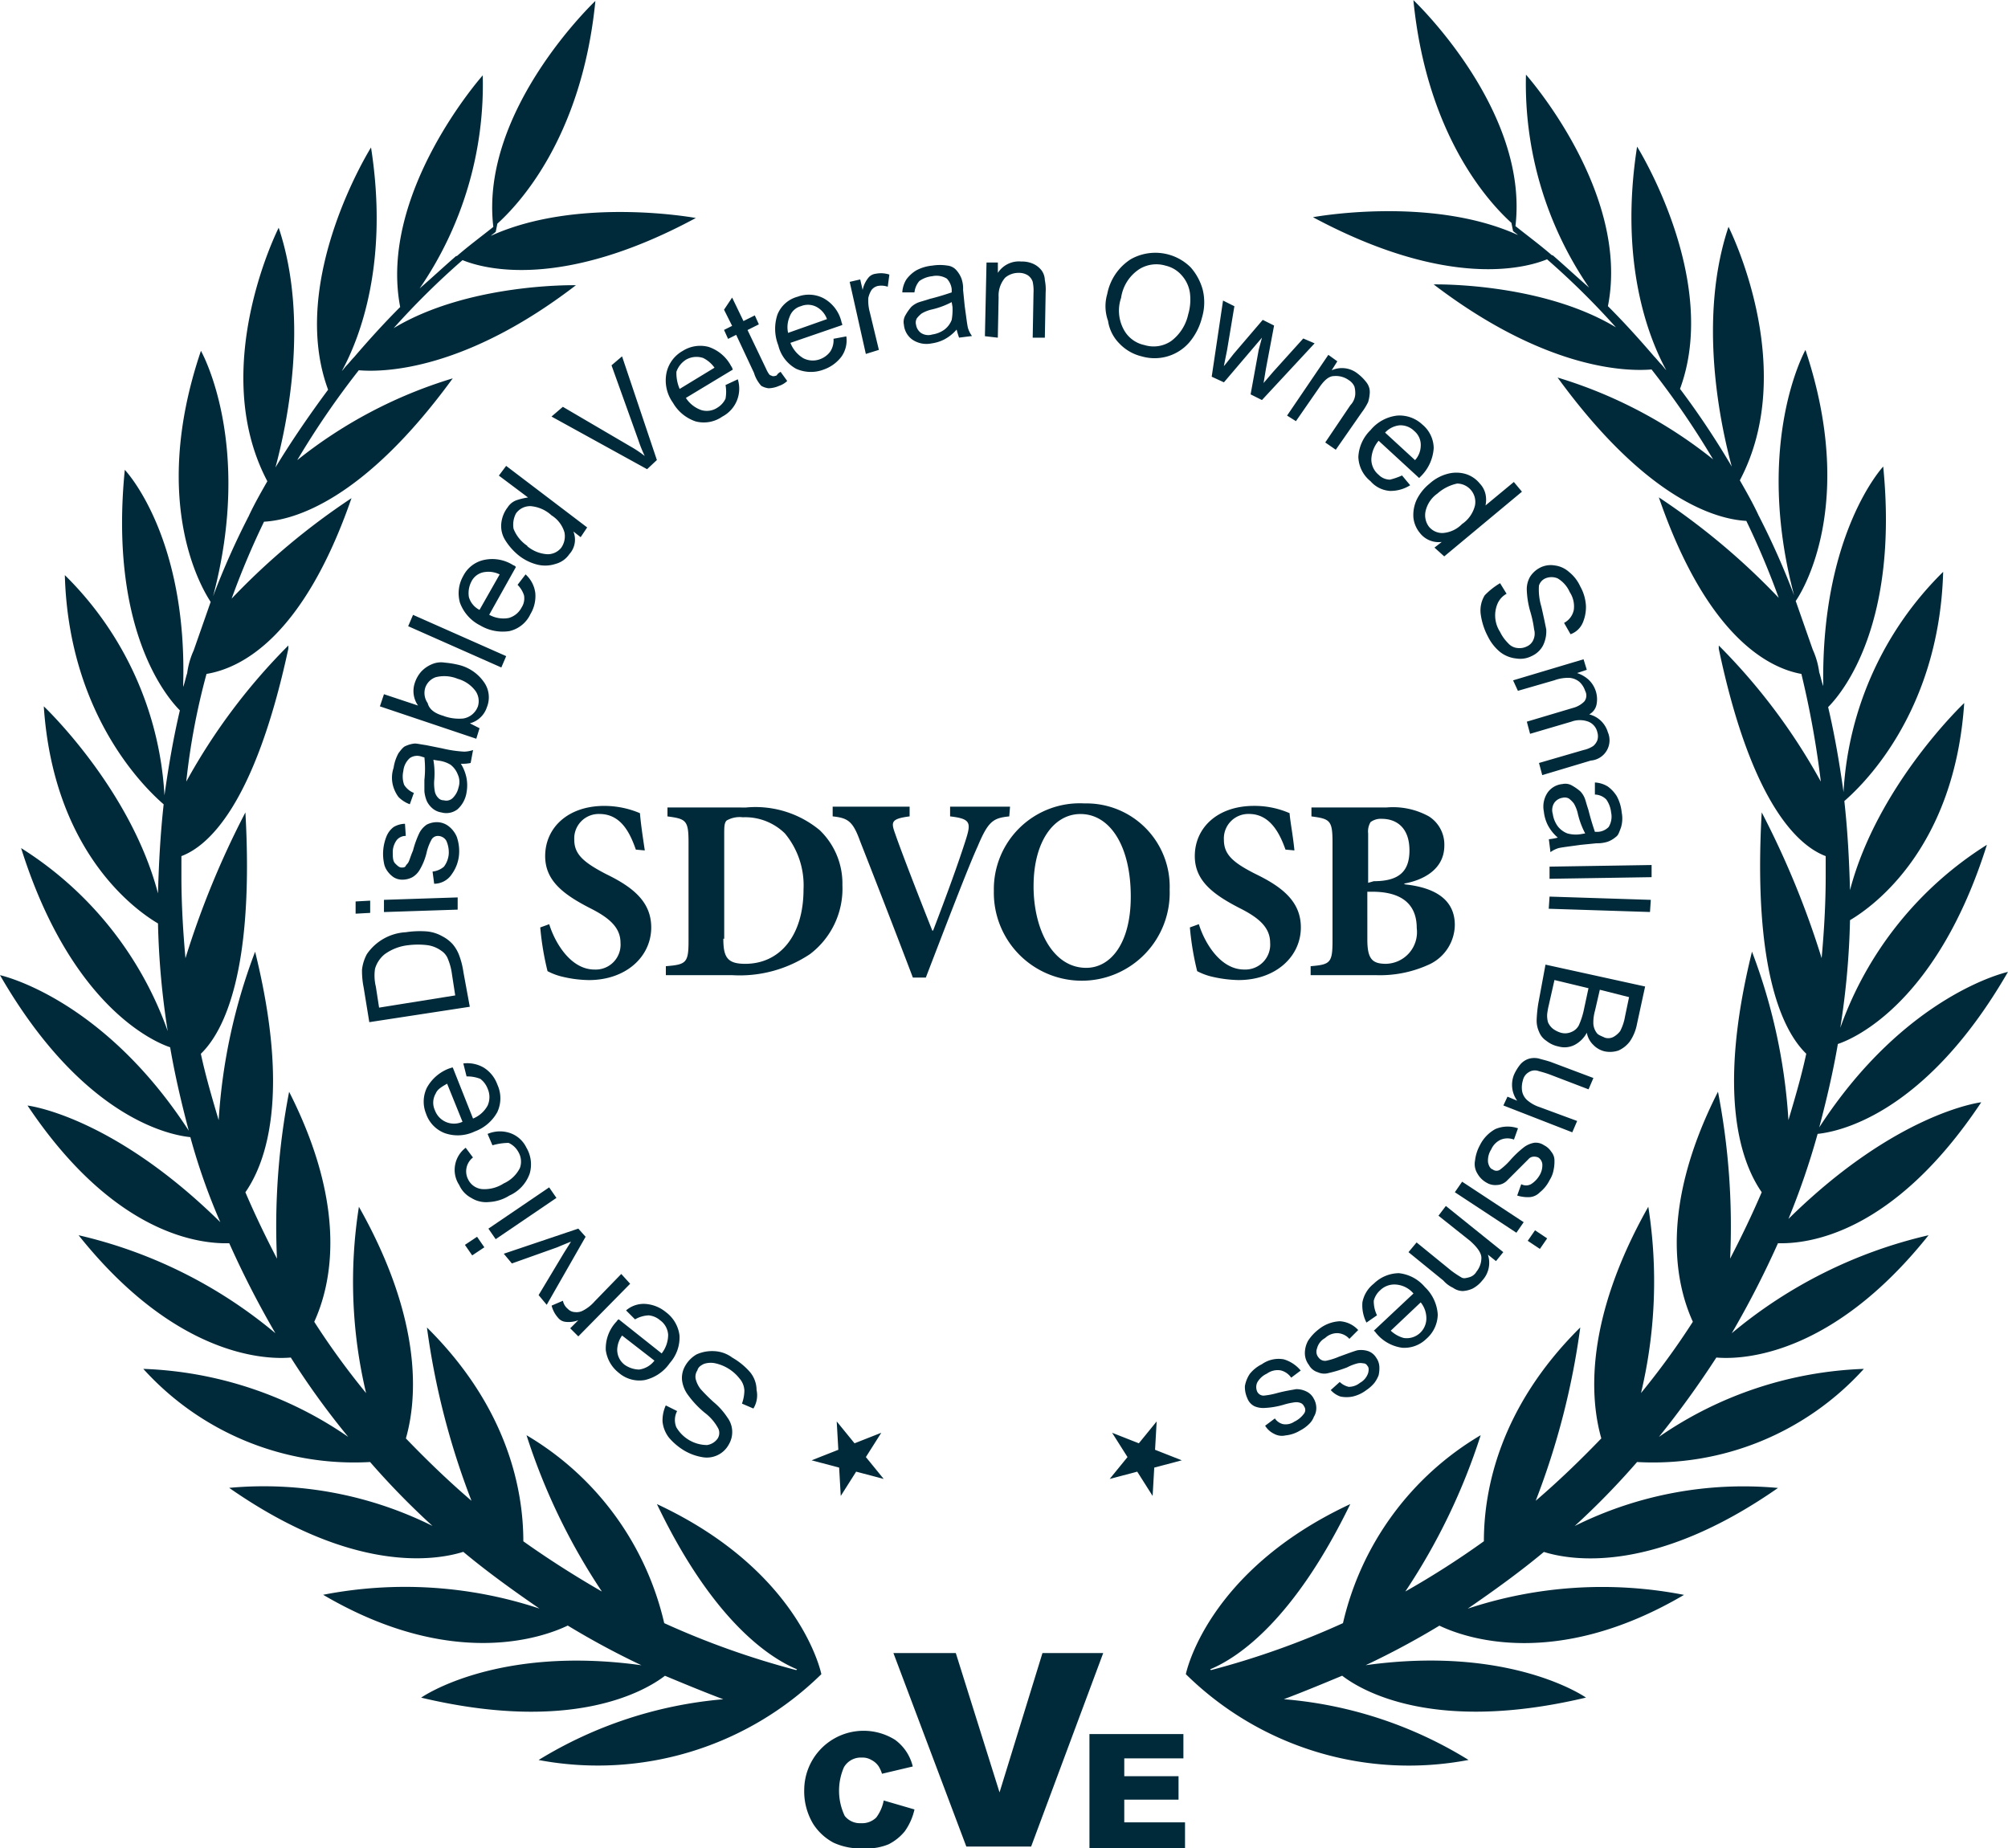
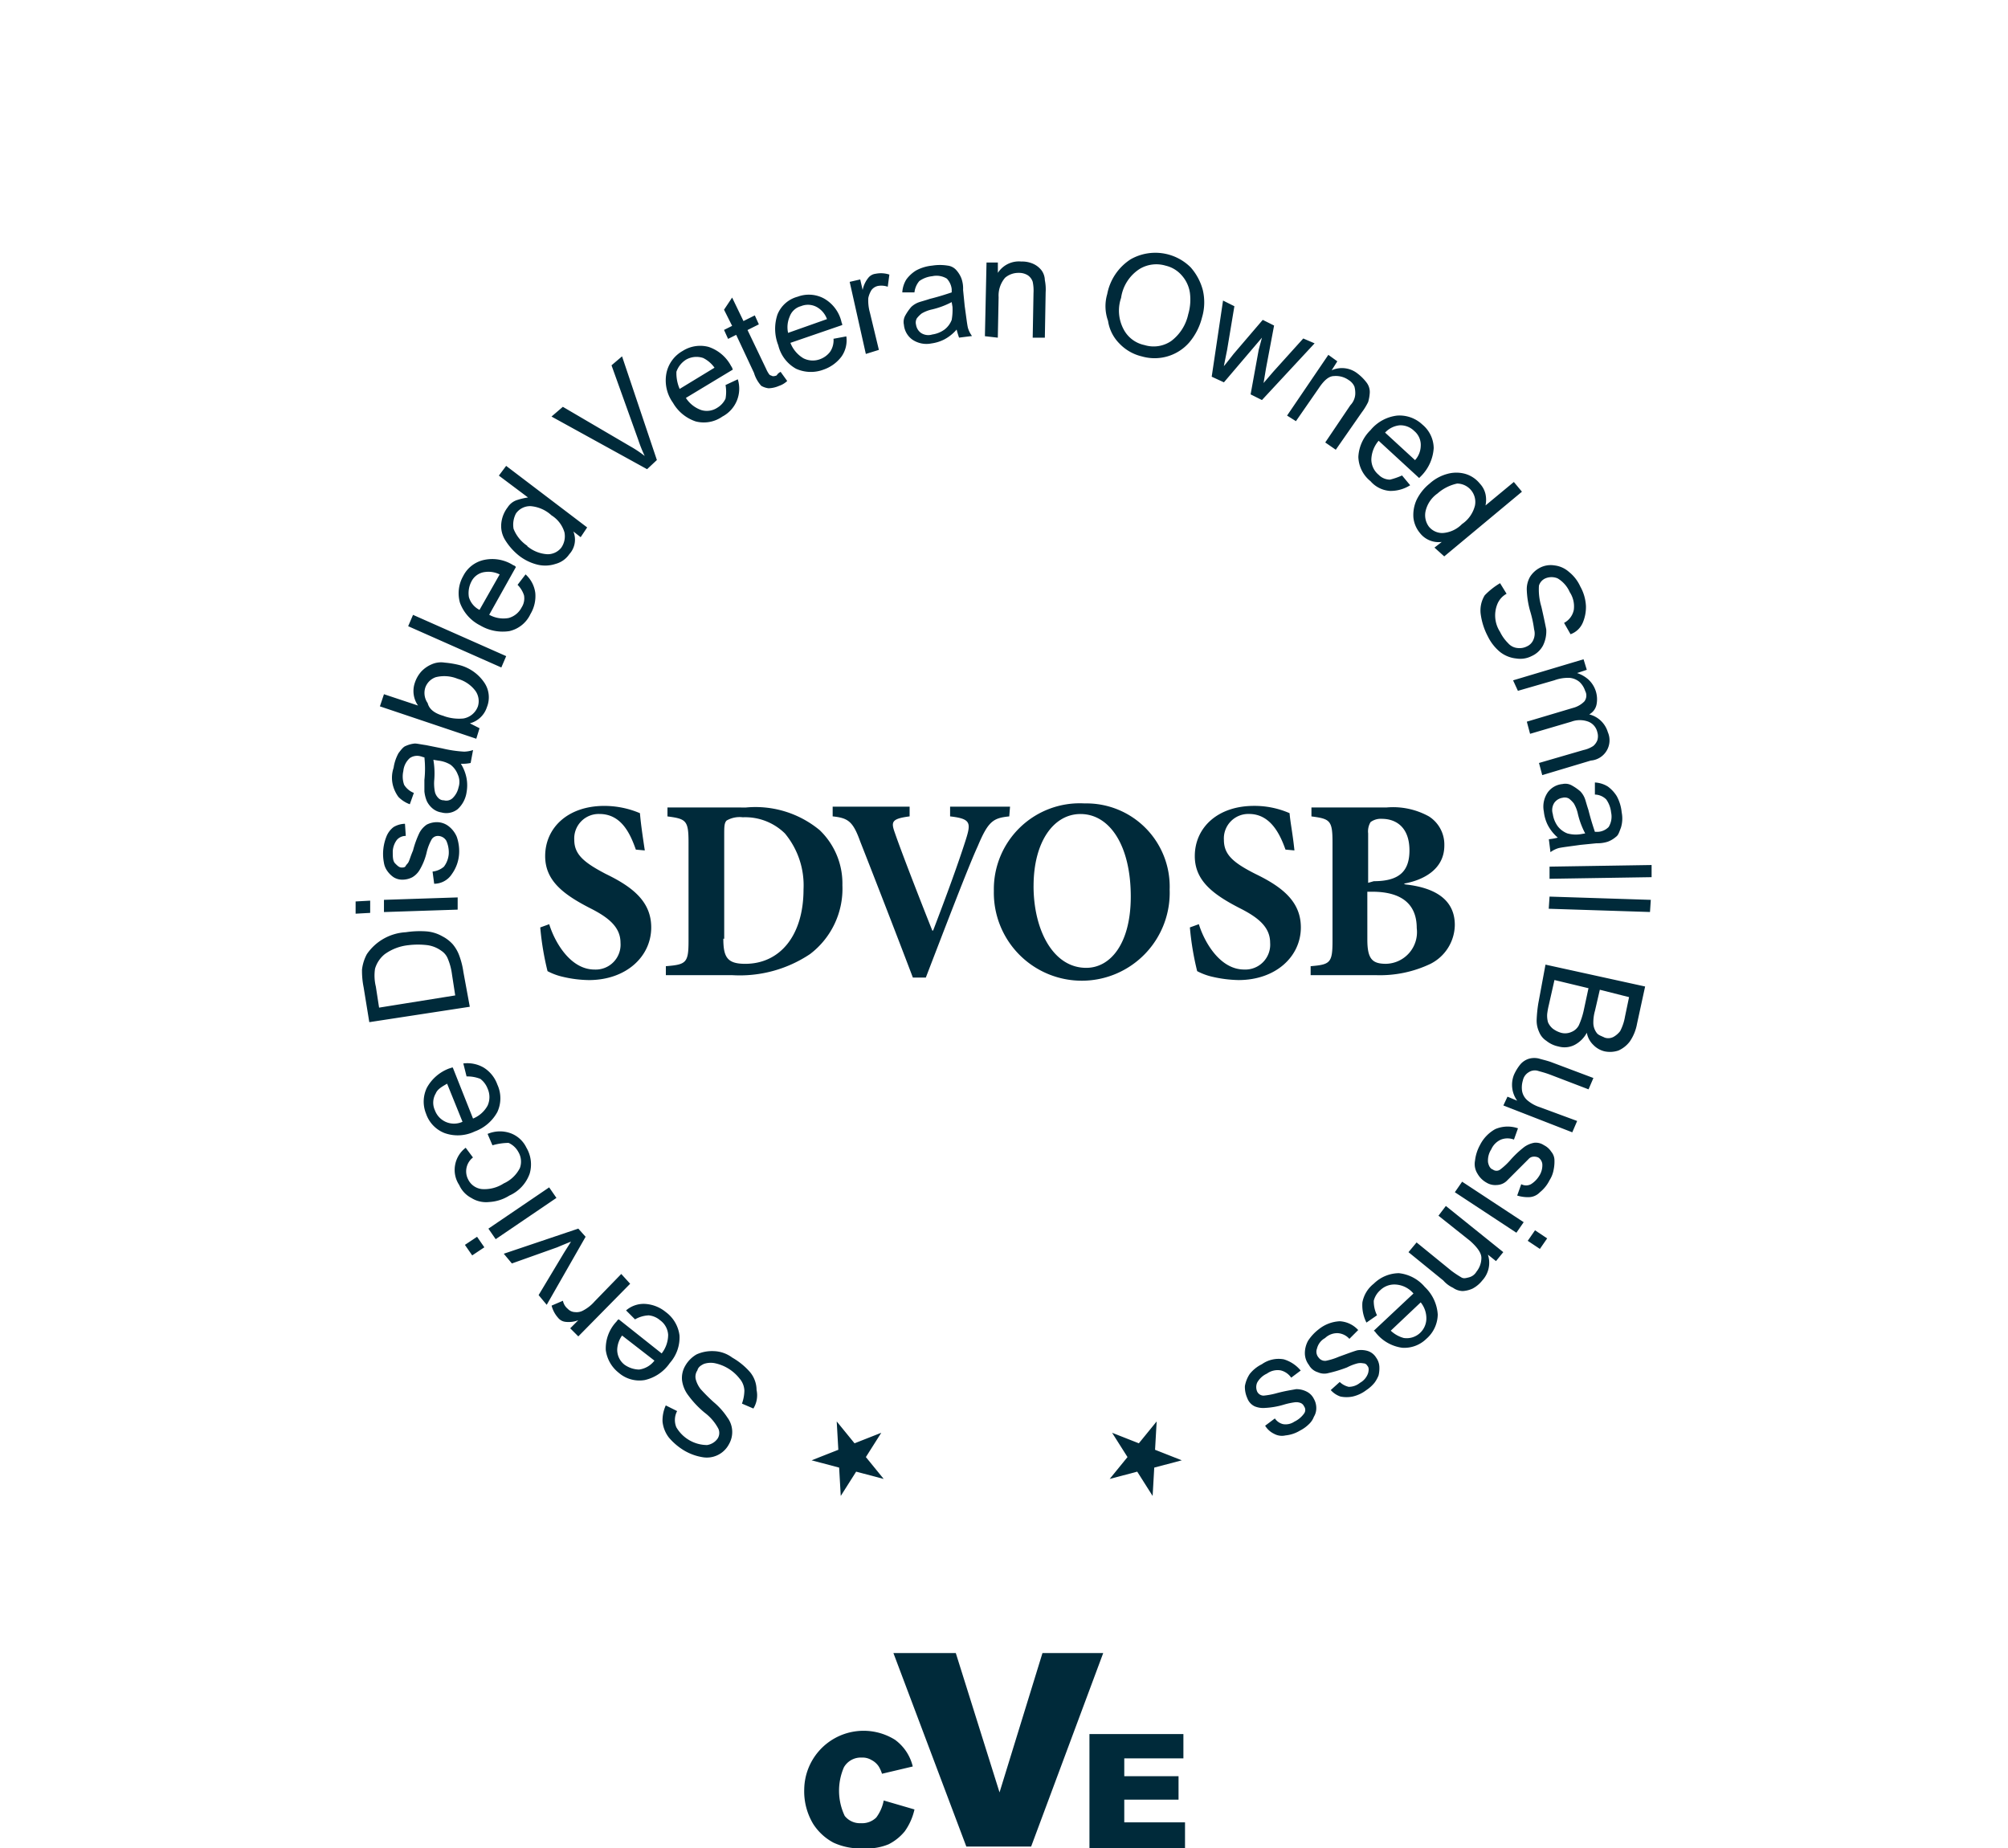
<svg xmlns="http://www.w3.org/2000/svg" width="111.894" height="103.002" viewBox="0 0 111.894 103.002">
  <g id="sdvosb_graphic-wht_1_" data-name="sdvosb_graphic-wht (1)" transform="translate(-13.6 -14.7)">
    <path id="Path_8887" data-name="Path 8887" d="M73.117,79.141c-.316-.9-.812-1.986-2.031-1.986a1.363,1.363,0,0,0-1.4,1.444c0,.812.542,1.264,1.76,1.9,1.49.722,2.528,1.535,2.528,2.979,0,1.625-1.4,2.934-3.476,2.934a6.634,6.634,0,0,1-1.444-.181,3.477,3.477,0,0,1-.858-.316,15.813,15.813,0,0,1-.406-2.437l.5-.181c.271.9,1.128,2.528,2.528,2.528a1.386,1.386,0,0,0,1.444-1.49c0-.858-.632-1.4-1.715-1.941-1.49-.767-2.483-1.535-2.483-2.889,0-1.58,1.264-2.8,3.295-2.8a5.083,5.083,0,0,1,1.986.406c.045.542.135,1.174.271,2.076Zm6.139-2.347a5.613,5.613,0,0,1,4.107,1.264,4.119,4.119,0,0,1,1.264,3.069,4.572,4.572,0,0,1-1.805,3.837,7.044,7.044,0,0,1-4.333,1.174h-3.7v-.5c1.128-.09,1.264-.181,1.264-1.4V78.735c0-1.219-.135-1.309-1.174-1.444v-.5Zm-1.264,7.312c0,1.038.226,1.4,1.219,1.4,1.941,0,3.25-1.58,3.25-4.153a4.526,4.526,0,0,0-1.038-3.114,3.163,3.163,0,0,0-2.347-.9,1.447,1.447,0,0,0-.9.181c-.135.135-.135.361-.135.812v5.778Zm15.933-6.816c-.9.09-1.174.271-1.76,1.67-.5,1.083-1.76,4.378-2.889,7.312h-.722c-.993-2.618-2.347-6.093-2.934-7.583-.406-1.128-.677-1.309-1.535-1.4v-.542h4.288v.542c-1.038.135-1.038.316-.812.948.406,1.174,1.535,4.062,2.076,5.416h.045c.812-2.121,1.4-3.746,1.805-5.01.316-.993.316-1.219-.858-1.354v-.542h3.34Zm8.937,4.062a4.9,4.9,0,1,1-9.795.09,4.786,4.786,0,0,1,5.055-4.875A4.638,4.638,0,0,1,102.863,81.353Zm-7.583-.181c0,2.437,1.083,4.559,2.934,4.559,1.354,0,2.483-1.354,2.483-3.972,0-2.844-1.174-4.6-2.8-4.6C96.408,77.155,95.28,78.69,95.28,81.173Zm14.038-2.031c-.316-.9-.858-1.986-2.031-1.986a1.363,1.363,0,0,0-1.4,1.444c0,.812.5,1.264,1.76,1.9,1.49.722,2.528,1.535,2.528,2.979,0,1.625-1.4,2.934-3.476,2.934a7.017,7.017,0,0,1-1.444-.181,3.477,3.477,0,0,1-.858-.316,15.812,15.812,0,0,1-.406-2.437l.5-.181c.271.9,1.128,2.528,2.528,2.528a1.386,1.386,0,0,0,1.444-1.49c0-.858-.632-1.4-1.715-1.941-1.49-.767-2.483-1.535-2.483-2.889,0-1.58,1.264-2.8,3.295-2.8a4.878,4.878,0,0,1,1.986.406c.045.542.181,1.174.271,2.076ZM116,81.082c1.67.181,2.753.858,2.753,2.257a2.464,2.464,0,0,1-1.354,2.167,6.538,6.538,0,0,1-3.024.632h-3.656v-.5c1.083-.09,1.219-.181,1.219-1.4V78.735c0-1.219-.135-1.309-1.174-1.444v-.5h4.2a4.13,4.13,0,0,1,2.347.5,1.858,1.858,0,0,1,.858,1.625c0,1.354-1.219,1.941-2.257,2.121l.09.045Zm-1.76-.181c1.4,0,1.986-.542,1.986-1.715,0-1.309-.767-1.76-1.535-1.76a.952.952,0,0,0-.632.181,1,1,0,0,0-.135.632v2.753Zm-.361,3.25c0,1.083.271,1.354,1.038,1.354a1.765,1.765,0,0,0,1.715-1.986c0-1.354-.858-2.031-2.483-2.031h-.271ZM79.662,110.286l-.632-.271a2.245,2.245,0,0,0,.135-.722,1.084,1.084,0,0,0-.271-.677,2.359,2.359,0,0,0-1.4-.858,1.2,1.2,0,0,0-.587.045c-.181.09-.316.181-.361.361a.627.627,0,0,0-.09.5,1.525,1.525,0,0,0,.271.542,10.179,10.179,0,0,0,.722.722,3.846,3.846,0,0,1,.767.858,1.353,1.353,0,0,1,.09,1.49,1.392,1.392,0,0,1-1.49.722,2.945,2.945,0,0,1-.993-.361,3.456,3.456,0,0,1-.858-.722,1.743,1.743,0,0,1-.361-.9,2.021,2.021,0,0,1,.181-.9l.632.316a1.063,1.063,0,0,0-.045.9,2,2,0,0,0,1.715.993.883.883,0,0,0,.587-.361.581.581,0,0,0,.045-.542,2.683,2.683,0,0,0-.767-.9,5.279,5.279,0,0,1-.9-.948,1.76,1.76,0,0,1-.361-.858,1.342,1.342,0,0,1,.181-.812,1.7,1.7,0,0,1,.632-.632,2.093,2.093,0,0,1,.948-.181,1.808,1.808,0,0,1,1.038.361,3.827,3.827,0,0,1,.993.812,1.577,1.577,0,0,1,.361.993,1.4,1.4,0,0,1-.181,1.038Zm-6.59-4.965-.5-.5a1.5,1.5,0,0,1,1.083-.361,2,2,0,0,1,1.128.451,1.907,1.907,0,0,1,.767,1.309,2.145,2.145,0,0,1-.542,1.535,2.31,2.31,0,0,1-1.4.948,1.761,1.761,0,0,1-1.444-.406,1.925,1.925,0,0,1-.722-1.264,2.172,2.172,0,0,1,.587-1.58c.045-.045.045-.09.135-.135l2.392,1.9a1.7,1.7,0,0,0,.361-1.038,1.077,1.077,0,0,0-.451-.812,1.134,1.134,0,0,0-.632-.271,1.664,1.664,0,0,0-.767.226Zm1.083,2.3-1.805-1.4a1.439,1.439,0,0,0-.271.767,1.048,1.048,0,0,0,.406.858,1.456,1.456,0,0,0,.812.271,1.293,1.293,0,0,0,.858-.5ZM72.8,103.335l-2.889,2.934-.451-.451.451-.451a1.488,1.488,0,0,1-.722.09.608.608,0,0,1-.406-.226,1.628,1.628,0,0,1-.361-.677l.632-.271a.768.768,0,0,0,.271.451.572.572,0,0,0,.406.181.742.742,0,0,0,.451-.09,2.2,2.2,0,0,0,.632-.5l1.49-1.535Zm-2.483-2.618-2.167,3.792-.451-.542,1.354-2.257c.135-.226.316-.5.451-.722-.226.09-.451.181-.767.316l-2.528.9-.451-.542,4.153-1.4Zm-5.642.587-.677.451-.406-.587.677-.451Zm4.017-2.753-3.385,2.3-.406-.587,3.385-2.3Zm-3.566-2.934-.271-.632a1.754,1.754,0,0,1,1.264-.045,1.586,1.586,0,0,1,.9.812A1.827,1.827,0,0,1,67.2,97.2a2.1,2.1,0,0,1-1.128,1.219,2.352,2.352,0,0,1-1.128.361,1.546,1.546,0,0,1-.993-.226,1.5,1.5,0,0,1-.677-.722,1.517,1.517,0,0,1-.226-1.128,1.541,1.541,0,0,1,.587-.948l.406.542a.976.976,0,0,0-.271,1.219.965.965,0,0,0,.767.542,1.966,1.966,0,0,0,1.219-.316,1.856,1.856,0,0,0,.9-.858,1.053,1.053,0,0,0-.09-.9,1.149,1.149,0,0,0-.542-.5,3.372,3.372,0,0,0-.9.135ZM63.684,91.78l-.181-.722a1.822,1.822,0,0,1,1.128.226,1.84,1.84,0,0,1,.767.948,1.821,1.821,0,0,1,0,1.535,2.36,2.36,0,0,1-1.264,1.083,2.181,2.181,0,0,1-1.67.09,1.766,1.766,0,0,1-1.038-1.083,1.784,1.784,0,0,1,.045-1.444,2.36,2.36,0,0,1,1.264-1.083c.045,0,.09-.045.181-.045l1.128,2.844a1.624,1.624,0,0,0,.812-.722,1.155,1.155,0,0,0,0-.948,1.232,1.232,0,0,0-.406-.542,1.945,1.945,0,0,0-.767-.135Zm-.226,2.528L62.6,92.186c-.316.181-.542.316-.632.542a1.01,1.01,0,0,0-.045.948,1.132,1.132,0,0,0,1.535.632Zm.406-6.409-5.6.858-.316-1.941a4.639,4.639,0,0,1-.09-.993,2.4,2.4,0,0,1,.271-.858A2.814,2.814,0,0,1,60.3,83.745a5.208,5.208,0,0,1,1.174-.045,2.134,2.134,0,0,1,.858.271,2.025,2.025,0,0,1,.587.451,2.112,2.112,0,0,1,.361.632,4.39,4.39,0,0,1,.226.9Zm-.812-.632-.181-1.174a3.337,3.337,0,0,0-.226-.858.943.943,0,0,0-.361-.451,1.714,1.714,0,0,0-.767-.316,4.334,4.334,0,0,0-1.083,0,2.736,2.736,0,0,0-1.309.5,1.624,1.624,0,0,0-.542.812,2.579,2.579,0,0,0,.045.993l.181,1.174Zm-4.739-4.6-.812.045V82.03l.812-.045Zm4.875-.181-4.107.135V81.94l4.107-.135Zm-1.309-1.444-.09-.677a1.171,1.171,0,0,0,.632-.271,1.345,1.345,0,0,0,.271-.722,1.583,1.583,0,0,0-.135-.722.549.549,0,0,0-.451-.271.41.41,0,0,0-.361.181,2.8,2.8,0,0,0-.271.677,3.48,3.48,0,0,1-.406,1.038,1.165,1.165,0,0,1-.406.406,1.2,1.2,0,0,1-.542.135.91.91,0,0,1-.5-.135,1.374,1.374,0,0,1-.361-.361,1.048,1.048,0,0,1-.181-.451,2.573,2.573,0,0,1-.045-.587,2.639,2.639,0,0,1,.181-.858,1.232,1.232,0,0,1,.406-.542,1.3,1.3,0,0,1,.632-.181l.045.677a.647.647,0,0,0-.5.226,1.161,1.161,0,0,0-.226.632c0,.316,0,.542.135.677s.226.226.361.226c.09,0,.181,0,.226-.09s.135-.135.181-.271c.045-.09.09-.271.226-.587a5.412,5.412,0,0,1,.361-.993,1.28,1.28,0,0,1,.406-.451,1.249,1.249,0,0,1,.587-.135,1.078,1.078,0,0,1,.632.226,1.466,1.466,0,0,1,.451.587,2.443,2.443,0,0,1,.135.858,2.161,2.161,0,0,1-.406,1.219,1.178,1.178,0,0,1-.993.542Zm1.49-6.68a2.313,2.313,0,0,1,.316.812,2.191,2.191,0,0,1,0,.767,1.577,1.577,0,0,1-.5.948,1.018,1.018,0,0,1-.9.181,1,1,0,0,1-.5-.226,1.245,1.245,0,0,1-.316-.406,1.905,1.905,0,0,1-.135-.542V75.26a5.764,5.764,0,0,0,0-1.264c-.09,0-.135-.045-.181-.045a.714.714,0,0,0-.632.09,1.106,1.106,0,0,0-.361.722,1.383,1.383,0,0,0,.045.767,1.117,1.117,0,0,0,.542.451l-.226.632a1.7,1.7,0,0,1-.632-.406,1.894,1.894,0,0,1-.316-.677,1.728,1.728,0,0,1,.045-.948,2.42,2.42,0,0,1,.271-.812c.135-.181.271-.361.406-.406a1.6,1.6,0,0,1,.5-.135c.135,0,.316.045.632.09l.9.181a6.877,6.877,0,0,0,1.219.181,1.623,1.623,0,0,0,.5-.09l-.135.722A2.2,2.2,0,0,1,63.368,74.357Zm-1.535-.226a4.457,4.457,0,0,1,.045,1.174,2.4,2.4,0,0,0,.045.632.727.727,0,0,0,.181.316.41.41,0,0,0,.316.135.509.509,0,0,0,.5-.135,1.177,1.177,0,0,0,.316-.587.987.987,0,0,0-.045-.722,1.232,1.232,0,0,0-.406-.542,1.673,1.673,0,0,0-.677-.226Zm2.573-1.76-.181.587-5.371-1.805.226-.677,1.9.632a1.406,1.406,0,0,1-.181-1.264,1.771,1.771,0,0,1,.361-.632,1.718,1.718,0,0,1,.587-.406,1.287,1.287,0,0,1,.722-.09,5.089,5.089,0,0,1,.812.135,2.4,2.4,0,0,1,1.4.993,1.458,1.458,0,0,1,.135,1.354,1.362,1.362,0,0,1-.948.9Zm-1.986-.677a2.516,2.516,0,0,0,1.083.135,1.048,1.048,0,0,0,.812-.677.988.988,0,0,0-.135-.858,1.856,1.856,0,0,0-.993-.677,1.959,1.959,0,0,0-1.219-.09.944.944,0,0,0-.587.587.988.988,0,0,0,.135.858C61.607,71.333,61.923,71.558,62.42,71.694Zm3.2-2.708-5.191-2.3.271-.632,5.191,2.3Zm.9-4.6.451-.587a1.673,1.673,0,0,1,.542,1.038,1.945,1.945,0,0,1-.271,1.174,1.713,1.713,0,0,1-1.174.948,2.453,2.453,0,0,1-1.625-.316,2.305,2.305,0,0,1-1.128-1.264,1.935,1.935,0,0,1,.181-1.49,1.7,1.7,0,0,1,1.174-.9A2.177,2.177,0,0,1,66.3,63.3c.045,0,.09.045.135.09l-1.49,2.663a1.628,1.628,0,0,0,1.083.181,1.156,1.156,0,0,0,.722-.587.93.93,0,0,0,.135-.677,1.456,1.456,0,0,0-.361-.587Zm-2.121,1.4,1.128-1.986a1.4,1.4,0,0,0-.812-.135.965.965,0,0,0-.767.542,1.39,1.39,0,0,0-.135.858A1.156,1.156,0,0,0,64.406,65.781Zm5.642-4.062-.406-.316a1.2,1.2,0,0,1-.226,1.264,1.346,1.346,0,0,1-.767.542,1.838,1.838,0,0,1-.993.045,2.734,2.734,0,0,1-1.038-.5,3.389,3.389,0,0,1-.767-.858,1.48,1.48,0,0,1-.226-.948,1.743,1.743,0,0,1,.361-.9.971.971,0,0,1,.542-.406,3.564,3.564,0,0,1,.587-.135l-1.625-1.219.406-.542,4.514,3.43Zm-2.979.5a1.916,1.916,0,0,0,1.128.451.964.964,0,0,0,.767-.361,1.113,1.113,0,0,0,.181-.858,1.673,1.673,0,0,0-.722-.948A1.942,1.942,0,0,0,67.25,60a.965.965,0,0,0-.812.406,1.339,1.339,0,0,0-.135.858,2.036,2.036,0,0,0,.767.948Zm6.68-4.288-5.326-2.934.632-.542L72.8,56.663a6.336,6.336,0,0,1,.812.542,7.526,7.526,0,0,1-.361-.9l-1.49-4.153.587-.5,1.941,5.778Zm4.378-4.694.677-.316a1.755,1.755,0,0,1-.858,2.076,1.8,1.8,0,0,1-1.49.271,2.3,2.3,0,0,1-1.264-1.038,2.127,2.127,0,0,1-.361-1.67,1.845,1.845,0,0,1,.9-1.219,1.821,1.821,0,0,1,1.444-.226,2.21,2.21,0,0,1,1.264,1.083c.045.045.045.09.09.181l-2.618,1.58a1.687,1.687,0,0,0,.858.677,1.063,1.063,0,0,0,.9-.135,1.169,1.169,0,0,0,.451-.5,2.153,2.153,0,0,0,0-.767Zm-2.573.226L77.5,52.285a1.692,1.692,0,0,0-.632-.542,1.171,1.171,0,0,0-.948.09,1.3,1.3,0,0,0-.542.677A2.22,2.22,0,0,0,75.555,53.459Zm5.642-.948.361.5a1.2,1.2,0,0,1-.451.271,1.558,1.558,0,0,1-.587.135,1.079,1.079,0,0,1-.406-.135,1.862,1.862,0,0,1-.406-.722l-.993-2.121-.451.226-.226-.5.451-.226-.451-.9.451-.677.632,1.309.632-.316.226.5-.632.316,1.038,2.167a1.452,1.452,0,0,0,.181.316c.045.045.09.045.181.09a.491.491,0,0,0,.226-.045A.488.488,0,0,1,81.2,52.511Zm2.934-1.851.722-.135a1.574,1.574,0,0,1-.271,1.128,2.112,2.112,0,0,1-.993.722,2,2,0,0,1-1.535-.045,2.028,2.028,0,0,1-.993-1.309,2.5,2.5,0,0,1-.045-1.715,1.671,1.671,0,0,1,1.128-.993,1.774,1.774,0,0,1,1.444.09,2.028,2.028,0,0,1,.993,1.309c0,.045.045.09.045.181l-2.889.993a1.725,1.725,0,0,0,.722.858,1.151,1.151,0,0,0,.948.045,1.232,1.232,0,0,0,.542-.406A1.145,1.145,0,0,0,84.131,50.66ZM81.6,50.344l2.167-.767a1.241,1.241,0,0,0-.5-.632,1.019,1.019,0,0,0-.948-.09.92.92,0,0,0-.632.587A1.485,1.485,0,0,0,81.6,50.344Zm4.333,1.174-.9-4.017.587-.135.135.587a1.576,1.576,0,0,1,.316-.677.608.608,0,0,1,.406-.226,1.507,1.507,0,0,1,.767.045l-.09.677a1.111,1.111,0,0,0-.542-.045.62.62,0,0,0-.361.226,1.351,1.351,0,0,0-.181.451,2.5,2.5,0,0,0,.09.812l.5,2.076Zm5.055-1.354a2.377,2.377,0,0,1-.677.542,2.229,2.229,0,0,1-.722.226,1.4,1.4,0,0,1-1.083-.226,1.144,1.144,0,0,1-.451-.812.739.739,0,0,1,.09-.542,2.739,2.739,0,0,1,.316-.451,1.2,1.2,0,0,1,.451-.271c.135-.045.316-.09.587-.181.542-.135.948-.271,1.219-.361v-.181a1.02,1.02,0,0,0-.271-.587,1.109,1.109,0,0,0-.812-.135,1.514,1.514,0,0,0-.722.271,1.171,1.171,0,0,0-.271.632h-.677a1.517,1.517,0,0,1,.226-.722,1.924,1.924,0,0,1,.542-.5,2.369,2.369,0,0,1,.9-.271,2.7,2.7,0,0,1,.858,0,.76.76,0,0,1,.5.271,1.5,1.5,0,0,1,.271.451,1.674,1.674,0,0,1,.09.632l.09.9c.09.632.135,1.038.181,1.219a1.412,1.412,0,0,0,.226.451l-.722.09c-.045-.135-.09-.271-.135-.451Zm-.271-1.535a4.584,4.584,0,0,1-1.083.406,1.964,1.964,0,0,0-.587.226,1.533,1.533,0,0,0-.271.271.48.48,0,0,0-.045.361.688.688,0,0,0,.271.451.742.742,0,0,0,.632.09,1.529,1.529,0,0,0,.677-.271,1.232,1.232,0,0,0,.406-.542,3.212,3.212,0,0,0,.045-.722Zm1.851,1.9.09-4.107h.632V47a1.394,1.394,0,0,1,1.309-.632,1.507,1.507,0,0,1,.677.135,1.229,1.229,0,0,1,.451.361.968.968,0,0,1,.181.542,2.6,2.6,0,0,1,.045.677l-.045,2.528h-.677l.045-2.483a2.4,2.4,0,0,0-.045-.632.7.7,0,0,0-.271-.361.91.91,0,0,0-.5-.135,1.139,1.139,0,0,0-.767.271,1.526,1.526,0,0,0-.361,1.083l-.045,2.257Zm6.816-2.347a2.963,2.963,0,0,1,1.309-1.941,2.789,2.789,0,0,1,3.34.451,3.112,3.112,0,0,1,.677,1.264,2.965,2.965,0,0,1-.045,1.535,3.439,3.439,0,0,1-.722,1.4,2.56,2.56,0,0,1-2.618.767,2.526,2.526,0,0,1-1.264-.722,2.255,2.255,0,0,1-.632-1.264,2.4,2.4,0,0,1-.045-1.49Zm.767.226a2.205,2.205,0,0,0,.135,1.715,1.7,1.7,0,0,0,1.174.9,1.731,1.731,0,0,0,1.49-.226,2.529,2.529,0,0,0,.948-1.49,2.892,2.892,0,0,0,.09-1.219,1.858,1.858,0,0,0-.451-.948,1.687,1.687,0,0,0-.9-.542,1.8,1.8,0,0,0-1.444.181,2.3,2.3,0,0,0-1.038,1.625Zm5.055,4.378.632-4.243.632.316-.406,2.437-.181.9q.068-.068.542-.677l1.625-1.9.632.316-.451,2.392-.135.812.542-.632,1.67-1.851.632.271-2.934,3.16-.632-.316.451-2.483.181-.677L105.887,53.1Zm4.2,2.167,2.3-3.385.5.361-.316.5a1.4,1.4,0,0,1,1.444.181,2.587,2.587,0,0,1,.5.5.867.867,0,0,1,.181.542,2.266,2.266,0,0,1-.09.542,3.43,3.43,0,0,1-.361.587l-1.444,2.076-.587-.406,1.4-2.076a.971.971,0,0,0,.271-.587,1.391,1.391,0,0,0-.045-.451.8.8,0,0,0-.316-.361,1.232,1.232,0,0,0-.812-.226c-.316,0-.587.271-.858.677L109.9,55.264Zm6.409,3.34.451.542a2.037,2.037,0,0,1-1.128.316,1.573,1.573,0,0,1-1.083-.542,1.8,1.8,0,0,1-.677-1.354,2.234,2.234,0,0,1,.677-1.49,2.258,2.258,0,0,1,1.49-.812,1.855,1.855,0,0,1,1.4.5,1.737,1.737,0,0,1,.632,1.309,2.428,2.428,0,0,1-.677,1.535l-.135.135-2.257-2.076a1.683,1.683,0,0,0-.406,1.038,1.112,1.112,0,0,0,.406.858.891.891,0,0,0,.632.271A3.866,3.866,0,0,0,115.817,58.288Zm-.948-2.392,1.67,1.535a1.22,1.22,0,0,0,.316-.767,1.012,1.012,0,0,0-.361-.858,1.088,1.088,0,0,0-.812-.316A1.277,1.277,0,0,0,114.869,55.9Zm2.753,6.409.406-.316a1.318,1.318,0,0,1-1.219-.5,1.6,1.6,0,0,1-.361-.858,2.028,2.028,0,0,1,.181-.993,2.659,2.659,0,0,1,.722-.9,2.4,2.4,0,0,1,.993-.542,1.852,1.852,0,0,1,.993,0,1.624,1.624,0,0,1,.812.542,1.258,1.258,0,0,1,.316.587,1.487,1.487,0,0,1,0,.632l1.58-1.309.451.542L118.164,62.8Zm.181-3.024a1.646,1.646,0,0,0-.677.993,1.071,1.071,0,0,0,.181.858.964.964,0,0,0,.767.361,1.651,1.651,0,0,0,1.083-.5,1.749,1.749,0,0,0,.722-1.038,1.025,1.025,0,0,0-.993-1.219,2.424,2.424,0,0,0-1.083.542Zm3.476,5.01.361.587a1.149,1.149,0,0,0-.5.542,1.681,1.681,0,0,0,.135,1.58,2.266,2.266,0,0,0,.451.632.78.78,0,0,0,.542.271.893.893,0,0,0,.5-.09.7.7,0,0,0,.361-.361.858.858,0,0,0,.045-.587,6.287,6.287,0,0,0-.226-1.038,4.964,4.964,0,0,1-.181-1.128,1.383,1.383,0,0,1,.181-.767,1.435,1.435,0,0,1,.542-.5,1.3,1.3,0,0,1,.812-.135,1.471,1.471,0,0,1,.812.361,2.205,2.205,0,0,1,.632.812,2.478,2.478,0,0,1,.316,1.083,2.22,2.22,0,0,1-.181.948,1.168,1.168,0,0,1-.677.632l-.361-.632a1.049,1.049,0,0,0,.542-.722,1.446,1.446,0,0,0-.226-.993,1.661,1.661,0,0,0-.677-.767.88.88,0,0,0-.677,0,.641.641,0,0,0-.361.406,3.278,3.278,0,0,0,.135,1.174c.135.587.226,1.038.271,1.264a1.79,1.79,0,0,1-.181.9,1.331,1.331,0,0,1-.632.587,1.39,1.39,0,0,1-.858.135,1.743,1.743,0,0,1-.9-.361,2.6,2.6,0,0,1-.677-.858,3.735,3.735,0,0,1-.406-1.264,1.613,1.613,0,0,1,.226-1.038,4.044,4.044,0,0,1,.858-.677ZM122,69.708l3.927-1.174.181.587-.542.181a1.771,1.771,0,0,1,.632.361,1.5,1.5,0,0,1,.451,1.4.806.806,0,0,1-.406.542,1.445,1.445,0,0,1,1.038.993,1.133,1.133,0,0,1-.948,1.58l-2.708.812-.181-.677,2.483-.722a1.592,1.592,0,0,0,.542-.226.81.81,0,0,0,.226-.316.765.765,0,0,0,0-.451.821.821,0,0,0-.5-.587,1.355,1.355,0,0,0-.948,0l-2.3.677-.181-.677,2.573-.767a1.37,1.37,0,0,0,.632-.361.538.538,0,0,0,.045-.587,1.168,1.168,0,0,0-.316-.5.991.991,0,0,0-.542-.226,2.212,2.212,0,0,0-.858.135l-2.031.587Zm2.483,8.757a2.377,2.377,0,0,1-.542-.677,2.164,2.164,0,0,1-.226-.767,1.4,1.4,0,0,1,.226-1.083,1.144,1.144,0,0,1,.812-.451.739.739,0,0,1,.542.09,2.737,2.737,0,0,1,.451.316,1.2,1.2,0,0,1,.271.451c.045.135.09.316.181.587.135.542.271.948.361,1.219h.181a.9.9,0,0,0,.587-.271,1.109,1.109,0,0,0,.135-.812,1.514,1.514,0,0,0-.271-.722.915.915,0,0,0-.632-.271V75.4a1.517,1.517,0,0,1,.722.226,1.924,1.924,0,0,1,.5.542,2.37,2.37,0,0,1,.271.9,1.733,1.733,0,0,1-.045.858c-.09.226-.135.406-.271.5a1.5,1.5,0,0,1-.451.271,1.869,1.869,0,0,1-.632.09l-.9.09c-.632.09-1.038.135-1.219.181a1.412,1.412,0,0,0-.451.226l-.09-.722a2.946,2.946,0,0,0,.5-.09Zm1.535-.226a4.583,4.583,0,0,1-.406-1.083,1.963,1.963,0,0,0-.226-.587,1.531,1.531,0,0,0-.271-.271.48.48,0,0,0-.361-.045.688.688,0,0,0-.451.271.742.742,0,0,0-.09.632,1.529,1.529,0,0,0,.271.677,1.232,1.232,0,0,0,.542.406,1.758,1.758,0,0,0,.722.045Zm-1.986,1.851,5.687-.09v.677l-5.687.09Zm0,1.67,5.642.181-.045.677-5.642-.181Zm-.226,3.791,5.552,1.219-.451,2.076a2.532,2.532,0,0,1-.406.993,1.624,1.624,0,0,1-.632.5,1.482,1.482,0,0,1-.767.045,1.286,1.286,0,0,1-.632-.361,1.242,1.242,0,0,1-.361-.677,1.628,1.628,0,0,1-.677.677,1.24,1.24,0,0,1-.9.09,1.571,1.571,0,0,1-.677-.316,1.05,1.05,0,0,1-.406-.5,1.507,1.507,0,0,1-.135-.677,7.594,7.594,0,0,1,.09-.9Zm.5.858-.316,1.4a4.024,4.024,0,0,0-.09.5,1.391,1.391,0,0,0,.045.451.946.946,0,0,0,.271.361,1.412,1.412,0,0,0,.451.226.858.858,0,0,0,.587-.045.8.8,0,0,0,.406-.361,4.2,4.2,0,0,0,.271-.812l.271-1.264Zm2.528.542-.271,1.174a2.385,2.385,0,0,0-.09.722.947.947,0,0,0,.181.5c.09.135.271.181.451.271a.621.621,0,0,0,.5-.045,1.217,1.217,0,0,0,.361-.316,2.728,2.728,0,0,0,.271-.812l.226-1.083Zm-5.146,5.958.542.226a1.511,1.511,0,0,1-.181-1.444,2.559,2.559,0,0,1,.361-.587,1.024,1.024,0,0,1,.5-.316,1.1,1.1,0,0,1,.542,0c.135.045.361.09.632.181l2.392.9-.271.632-2.121-.812c-.361-.135-.587-.181-.722-.226a.627.627,0,0,0-.5.09.692.692,0,0,0-.316.451,1.345,1.345,0,0,0-.045.587.892.892,0,0,0,.271.5,2.025,2.025,0,0,0,.722.406l2.076.767-.271.632L121.459,93.4Zm.587,1.76-.226.632a1,1,0,0,0-.722,0,1.054,1.054,0,0,0-.542.542,1.147,1.147,0,0,0-.181.722q.068.339.271.406a.338.338,0,0,0,.406,0,3.722,3.722,0,0,0,.542-.5,5.465,5.465,0,0,1,.812-.767,1.391,1.391,0,0,1,.542-.226.814.814,0,0,1,.542.135,1.027,1.027,0,0,1,.406.361.752.752,0,0,1,.181.5,2.215,2.215,0,0,1-.045.5,1.578,1.578,0,0,1-.226.587,2,2,0,0,1-.542.677.874.874,0,0,1-.587.271,2,2,0,0,1-.677-.09l.226-.632a.574.574,0,0,0,.542,0,1.419,1.419,0,0,0,.451-.451,1.09,1.09,0,0,0,.181-.677.508.508,0,0,0-.226-.361.572.572,0,0,0-.271-.045.39.39,0,0,0-.271.135l-.451.451-.767.767a.833.833,0,0,1-.542.226.94.94,0,0,1-.587-.135,1.306,1.306,0,0,1-.5-.5,1,1,0,0,1-.135-.722,2.344,2.344,0,0,1,.271-.858,2.083,2.083,0,0,1,.858-.9,1.754,1.754,0,0,1,1.264-.045Zm-3.114,2.979,3.43,2.257-.406.587-3.43-2.257Zm4.062,2.708.677.451-.406.587-.677-.451ZM118.254,99l3.2,2.573-.406.5-.451-.361a1.452,1.452,0,0,1-.316,1.444,1.7,1.7,0,0,1-.542.451,1.561,1.561,0,0,1-.542.135.962.962,0,0,1-.542-.181,1.643,1.643,0,0,1-.542-.406l-1.941-1.58.451-.542,1.941,1.58a5.53,5.53,0,0,0,.542.361c.135.09.271.045.451,0a.678.678,0,0,0,.406-.316,1.226,1.226,0,0,0,.271-.767c0-.271-.226-.587-.632-.948l-1.76-1.4Zm-3.837,6.093-.587.406a2.111,2.111,0,0,1-.226-1.128,1.724,1.724,0,0,1,.632-1.038,2.025,2.025,0,0,1,1.4-.587,2.191,2.191,0,0,1,1.444.767,2.313,2.313,0,0,1,.722,1.535,1.829,1.829,0,0,1-.632,1.354,1.757,1.757,0,0,1-1.354.5,2.267,2.267,0,0,1-1.444-.812c-.045-.045-.045-.09-.135-.135l2.212-2.076a1.408,1.408,0,0,0-.993-.5,1.124,1.124,0,0,0-.858.316,1.163,1.163,0,0,0-.361.587,1.77,1.77,0,0,0,.181.812Zm2.437-.722-1.67,1.58a1.7,1.7,0,0,0,.722.406,1.091,1.091,0,0,0,.9-.271,1.113,1.113,0,0,0,.361-.767,1.417,1.417,0,0,0-.316-.948Zm-3.476,1.535-.5.5a.948.948,0,0,0-.632-.316.973.973,0,0,0-.722.271.915.915,0,0,0-.451.587.492.492,0,0,0,.09.5.44.44,0,0,0,.406.181,3.6,3.6,0,0,0,.722-.226c.5-.181.858-.316,1.038-.361a1.3,1.3,0,0,1,.587.045.853.853,0,0,1,.451.361.946.946,0,0,1,.181.5,1.692,1.692,0,0,1-.045.5,1.83,1.83,0,0,1-.226.406,2.033,2.033,0,0,1-.451.406,1.975,1.975,0,0,1-.767.361,1.705,1.705,0,0,1-.677,0,1.266,1.266,0,0,1-.542-.361l.5-.451a1.076,1.076,0,0,0,.5.271.986.986,0,0,0,.632-.226.967.967,0,0,0,.451-.542c.045-.181.045-.316-.045-.406a.248.248,0,0,0-.226-.135.738.738,0,0,0-.316,0,2.637,2.637,0,0,0-.587.226,7.425,7.425,0,0,1-1.038.316.858.858,0,0,1-.587-.045.84.84,0,0,1-.5-.406,1.078,1.078,0,0,1-.226-.632,1.429,1.429,0,0,1,.181-.722,2.575,2.575,0,0,1,.587-.632,2.03,2.03,0,0,1,1.174-.451,1.5,1.5,0,0,1,1.038.5Zm-3.2,2.257-.542.406a1,1,0,0,0-.587-.406,1.021,1.021,0,0,0-.767.181,1.176,1.176,0,0,0-.542.5.63.63,0,0,0,0,.5.4.4,0,0,0,.361.226,4.259,4.259,0,0,0,.722-.135c.5-.135.858-.181,1.083-.226a1.249,1.249,0,0,1,.587.135.886.886,0,0,1,.406.406,1.029,1.029,0,0,1,.135.5.91.91,0,0,1-.135.5,1.066,1.066,0,0,1-.271.406,2,2,0,0,1-.5.361,1.925,1.925,0,0,1-.812.271.9.9,0,0,1-.632-.09,1.17,1.17,0,0,1-.5-.451l.542-.406a.763.763,0,0,0,.451.316.858.858,0,0,0,.632-.135,1.425,1.425,0,0,0,.542-.451.337.337,0,0,0,0-.406.352.352,0,0,0-.181-.181.669.669,0,0,0-.316-.045,3.944,3.944,0,0,0-.632.135,4.42,4.42,0,0,1-1.038.181,1.239,1.239,0,0,1-.587-.09.807.807,0,0,1-.406-.451,1.507,1.507,0,0,1-.135-.677,1.781,1.781,0,0,1,.271-.677,2,2,0,0,1,.677-.542,1.609,1.609,0,0,1,1.219-.271,1.944,1.944,0,0,1,.948.632ZM84.4,112.588l-1.49.587,1.535.406.09,1.58.858-1.354,1.535.406-.993-1.219.858-1.354-1.49.587-.993-1.219Zm17.739-1.58-.993,1.219-1.49-.587.858,1.354-.993,1.219,1.535-.406.858,1.354.09-1.58,1.535-.406-1.49-.587Zm-3.746,17.423h5.236v1.354h-3.295v.993h3.024v1.309h-3.024v1.264h3.385V134.8H98.394Zm-10.923-4.514h3.476l2.437,7.764,2.392-7.764h3.385L95.144,134.7H91.533Zm-.542,8.215,1.715.5a3.346,3.346,0,0,1-.542,1.219,2.778,2.778,0,0,1-.9.722,3.134,3.134,0,0,1-1.4.226,3.556,3.556,0,0,1-1.67-.316A3.048,3.048,0,0,1,83,133.441a3.528,3.528,0,0,1-.5-1.941,3.308,3.308,0,0,1,5.055-2.753,2.58,2.58,0,0,1,.993,1.49l-1.715.406a1.769,1.769,0,0,0-.181-.406,1.066,1.066,0,0,0-.406-.361.962.962,0,0,0-.542-.135,1.083,1.083,0,0,0-.993.542,3.274,3.274,0,0,0,.045,2.708,1.076,1.076,0,0,0,.9.406,1.124,1.124,0,0,0,.858-.316A2.309,2.309,0,0,0,86.929,132.132Z" transform="translate(-24.085 -17.093)" fill="#002a3a" />
-     <path id="Path_8888" data-name="Path 8888" d="M112.675,83.985A52.422,52.422,0,0,1,110.1,89a26.31,26.31,0,0,1,10.968-5.462c-5.326,6.68-10.291,6.951-11.826,6.816a52.626,52.626,0,0,1-3.2,4.423,21.4,21.4,0,0,1,11.42-3.791,15.834,15.834,0,0,1-12.638,5.191,43.2,43.2,0,0,1-3.476,3.566,21.1,21.1,0,0,1,11.329-2.121c-6.861,4.785-11.465,4.062-13.045,3.566-1.354,1.128-2.8,2.167-4.243,3.16a23.825,23.825,0,0,1,12.052-.767c-7.222,4.243-12.322,2.347-13.631,1.715A44.8,44.8,0,0,1,89.7,107.5c8.125-1.128,12.277,1.805,12.277,1.805-8.35,1.986-12.413-.316-13.586-1.219-1.083.451-2.167.9-3.25,1.309a23.1,23.1,0,0,1,10.291,3.385A17.707,17.707,0,0,1,79.68,108s1.128-5.732,9.163-9.479c-3.114,6.409-6.184,8.531-7.809,9.208l.045.045a45.943,45.943,0,0,0,7.357-2.618A16.452,16.452,0,0,1,96.11,94.682a34.789,34.789,0,0,1-4.2,8.711,48.157,48.157,0,0,0,4.378-2.8c0-2.844.858-7.448,5.371-11.916a42.3,42.3,0,0,1-2.483,9.659c1.264-1.083,2.483-2.257,3.656-3.476-.632-2.212-.948-6.59,2.618-12.909a26.832,26.832,0,0,1-.406,10.381,42.543,42.543,0,0,0,2.889-3.972c-.948-2.076-1.9-6.319,1.4-12.819a39.368,39.368,0,0,1,.677,9.3c.632-1.219,1.219-2.437,1.76-3.7-1.128-1.625-2.528-5.371-.542-13.406a31.866,31.866,0,0,1,2.031,9.388c.361-1.219.722-2.437.993-3.7-1.264-1.219-2.979-4.559-2.483-13.451a48.912,48.912,0,0,1,3.34,8.125c.135-1.49.226-3.024.226-4.559V62.41c-1.444-.542-4.107-2.753-5.958-11.555v-.181a33.631,33.631,0,0,1,5.687,7.583,52.129,52.129,0,0,0-1.083-6c-1.76-.316-5.236-1.986-7.944-9.84a38.647,38.647,0,0,1,6.68,5.6,45.175,45.175,0,0,0-1.805-4.288c-1.67-.09-5.552-1.174-10.517-7.989a25.791,25.791,0,0,1,8.666,4.559,46.827,46.827,0,0,0-3.43-5.01c-1.58.135-6.048-.09-12.142-4.739,0,0,5.958-.135,10.156,2.392a43.414,43.414,0,0,0-3.837-3.791c-1.219.5-5.552,1.67-13.045-2.347,0,0,6.545-1.219,11.42.993-.09-.09-.181-.135-.271-.226l-.09-.451c-.993-.9-4.694-4.6-5.462-12.413,0,0,6.455,6.093,5.687,12.593.677.542,1.354,1.038,2.031,1.625h.045c.677.587,1.354,1.219,2.031,1.805a20.067,20.067,0,0,1-3.521-11.871S104.46,25.4,103.2,31.762c.9.9,1.76,1.851,2.573,2.8.135.135.271.316.406.451h0c.09.09.181.226.271.316-1.038-1.9-2.618-6.093-1.625-12.458,0,0,4.649,7.4,2.392,13.5A45.171,45.171,0,0,1,110.1,40.7c-.632-2.347-1.9-8.215-.181-13.36,0,0,3.972,7.809.632,14.128.361.632.722,1.264,1.038,1.941,0,.045.045.045.045.09a42.817,42.817,0,0,1,1.941,4.378c-2.257-8.531.632-13.676.632-13.676,2.889,8.666-.226,13.541-.542,13.992l.948,2.708a4.446,4.446,0,0,1,.361,1.264c.09.271.135.542.226.767-.135-8.531,3.34-12.232,3.34-12.232.858,8.666-2.167,12.5-3.069,13.406.361,1.535.632,3.114.858,4.739a18.685,18.685,0,0,1,5.552-12.277c-.226,8.079-4.785,12.142-5.507,12.774.181,1.625.271,3.295.316,4.965,1.535-5.868,6.364-10.427,6.364-10.427-.542,8.079-5.055,11.329-6.364,12.1a44.286,44.286,0,0,1-.542,6,19.9,19.9,0,0,1,8.17-10.2c-2.753,8.757-7.357,10.788-8.305,11.1-.271,1.58-.632,3.114-1.038,4.649,4.83-7.448,10.517-8.666,10.517-8.666-4.739,8.215-9.75,8.937-10.607,9.027a41.859,41.859,0,0,1-1.625,4.739c6.048-5.958,10.743-6.5,10.743-6.5-4.92,7.4-9.7,7.9-11.329,7.854Zm-86.3,0A52.422,52.422,0,0,0,28.947,89a26.31,26.31,0,0,0-10.968-5.462c5.326,6.68,10.291,6.951,11.826,6.816a44.117,44.117,0,0,0,3.2,4.423,21.4,21.4,0,0,0-11.42-3.791,15.834,15.834,0,0,0,12.638,5.191A43.2,43.2,0,0,0,37.7,99.738a21.1,21.1,0,0,0-11.329-2.121c6.861,4.785,11.465,4.062,13.045,3.566,1.354,1.128,2.8,2.167,4.243,3.16a23.825,23.825,0,0,0-12.052-.767c7.222,4.243,12.322,2.347,13.631,1.715a44.8,44.8,0,0,0,4.107,2.212c-8.125-1.128-12.277,1.805-12.277,1.805,8.35,1.986,12.413-.316,13.586-1.219,1.083.451,2.167.9,3.25,1.309a23.469,23.469,0,0,0-10.291,3.385A17.78,17.78,0,0,0,59.369,108s-1.128-5.732-9.163-9.479c3.069,6.409,6.184,8.531,7.809,9.208l-.045.045a45.943,45.943,0,0,1-7.357-2.618,16.452,16.452,0,0,0-7.673-10.472,34.789,34.789,0,0,0,4.2,8.711c-1.49-.858-2.979-1.805-4.378-2.8,0-2.844-.858-7.448-5.371-11.916a42.3,42.3,0,0,0,2.483,9.659c-1.264-1.083-2.483-2.257-3.656-3.476.632-2.212.948-6.59-2.618-12.909A26.832,26.832,0,0,0,34,92.335a42.542,42.542,0,0,1-2.889-3.972c.948-2.076,1.9-6.319-1.4-12.819a39.369,39.369,0,0,0-.677,9.3c-.632-1.219-1.219-2.437-1.76-3.7,1.128-1.625,2.528-5.371.542-13.406a31.866,31.866,0,0,0-2.031,9.388c-.361-1.219-.722-2.437-.993-3.7,1.264-1.219,2.979-4.559,2.483-13.451a48.911,48.911,0,0,0-3.34,8.125c-.135-1.49-.226-3.024-.226-4.559V62.41c1.444-.542,4.062-2.753,5.958-11.555v-.181a33.631,33.631,0,0,0-5.687,7.583,38.072,38.072,0,0,1,1.128-6c1.9-.316,5.371-1.986,8.079-9.795a38.647,38.647,0,0,0-6.68,5.6,45.175,45.175,0,0,1,1.805-4.288c1.67-.09,5.552-1.174,10.517-7.989a25.791,25.791,0,0,0-8.666,4.559,46.831,46.831,0,0,1,3.43-5.01c1.58.135,6.048-.09,12.1-4.739,0,0-5.958-.135-10.156,2.392a43.414,43.414,0,0,1,3.837-3.791c1.219.5,5.552,1.67,13-2.347,0,0-6.545-1.219-11.42.993.09-.09.181-.135.271-.226l.09-.451c.993-.9,4.694-4.6,5.462-12.413,0,0-6.455,6.093-5.687,12.593-.677.542-1.354,1.038-2.031,1.625h-.045c-.677.587-1.354,1.219-2.031,1.805A20.067,20.067,0,0,0,40.5,18.9s-5.823,6.545-4.6,12.909c-.9.9-1.76,1.851-2.573,2.8-.135.135-.271.316-.406.451h0c-.09.09-.181.226-.271.316,1.038-1.9,2.618-6.093,1.625-12.458,0,0-4.649,7.4-2.392,13.5-1.038,1.4-2.031,2.844-2.934,4.333.632-2.347,1.9-8.215.181-13.36,0,0-3.972,7.809-.632,14.128-.361.632-.722,1.264-1.038,1.941,0,.045-.045.045-.045.09a42.82,42.82,0,0,0-1.941,4.378c2.257-8.531-.677-13.676-.677-13.676-2.934,8.666.226,13.5.542,13.992l-.948,2.708a4.445,4.445,0,0,0-.361,1.264c-.09.271-.135.542-.226.767.271-8.441-3.25-12.1-3.25-12.1-.858,8.666,2.167,12.5,3.069,13.406-.361,1.535-.632,3.114-.858,4.739a18.685,18.685,0,0,0-5.552-12.277c.226,8.079,4.785,12.142,5.507,12.774-.181,1.625-.271,3.295-.316,4.965-1.535-5.868-6.364-10.427-6.364-10.427.542,8.079,5.055,11.329,6.364,12.1a44.286,44.286,0,0,0,.542,6,19.9,19.9,0,0,0-8.17-10.2c2.753,8.757,7.357,10.788,8.305,11.1.271,1.58.632,3.114,1.038,4.649C19.287,70.263,13.6,69.045,13.6,69.045c4.739,8.215,9.75,8.937,10.607,9.027a34.7,34.7,0,0,0,1.67,4.739c-6.048-5.958-10.743-6.5-10.743-6.5,4.83,7.222,9.614,7.718,11.239,7.673Z" transform="translate(0 0)" fill="#002a3a" />
  </g>
</svg>